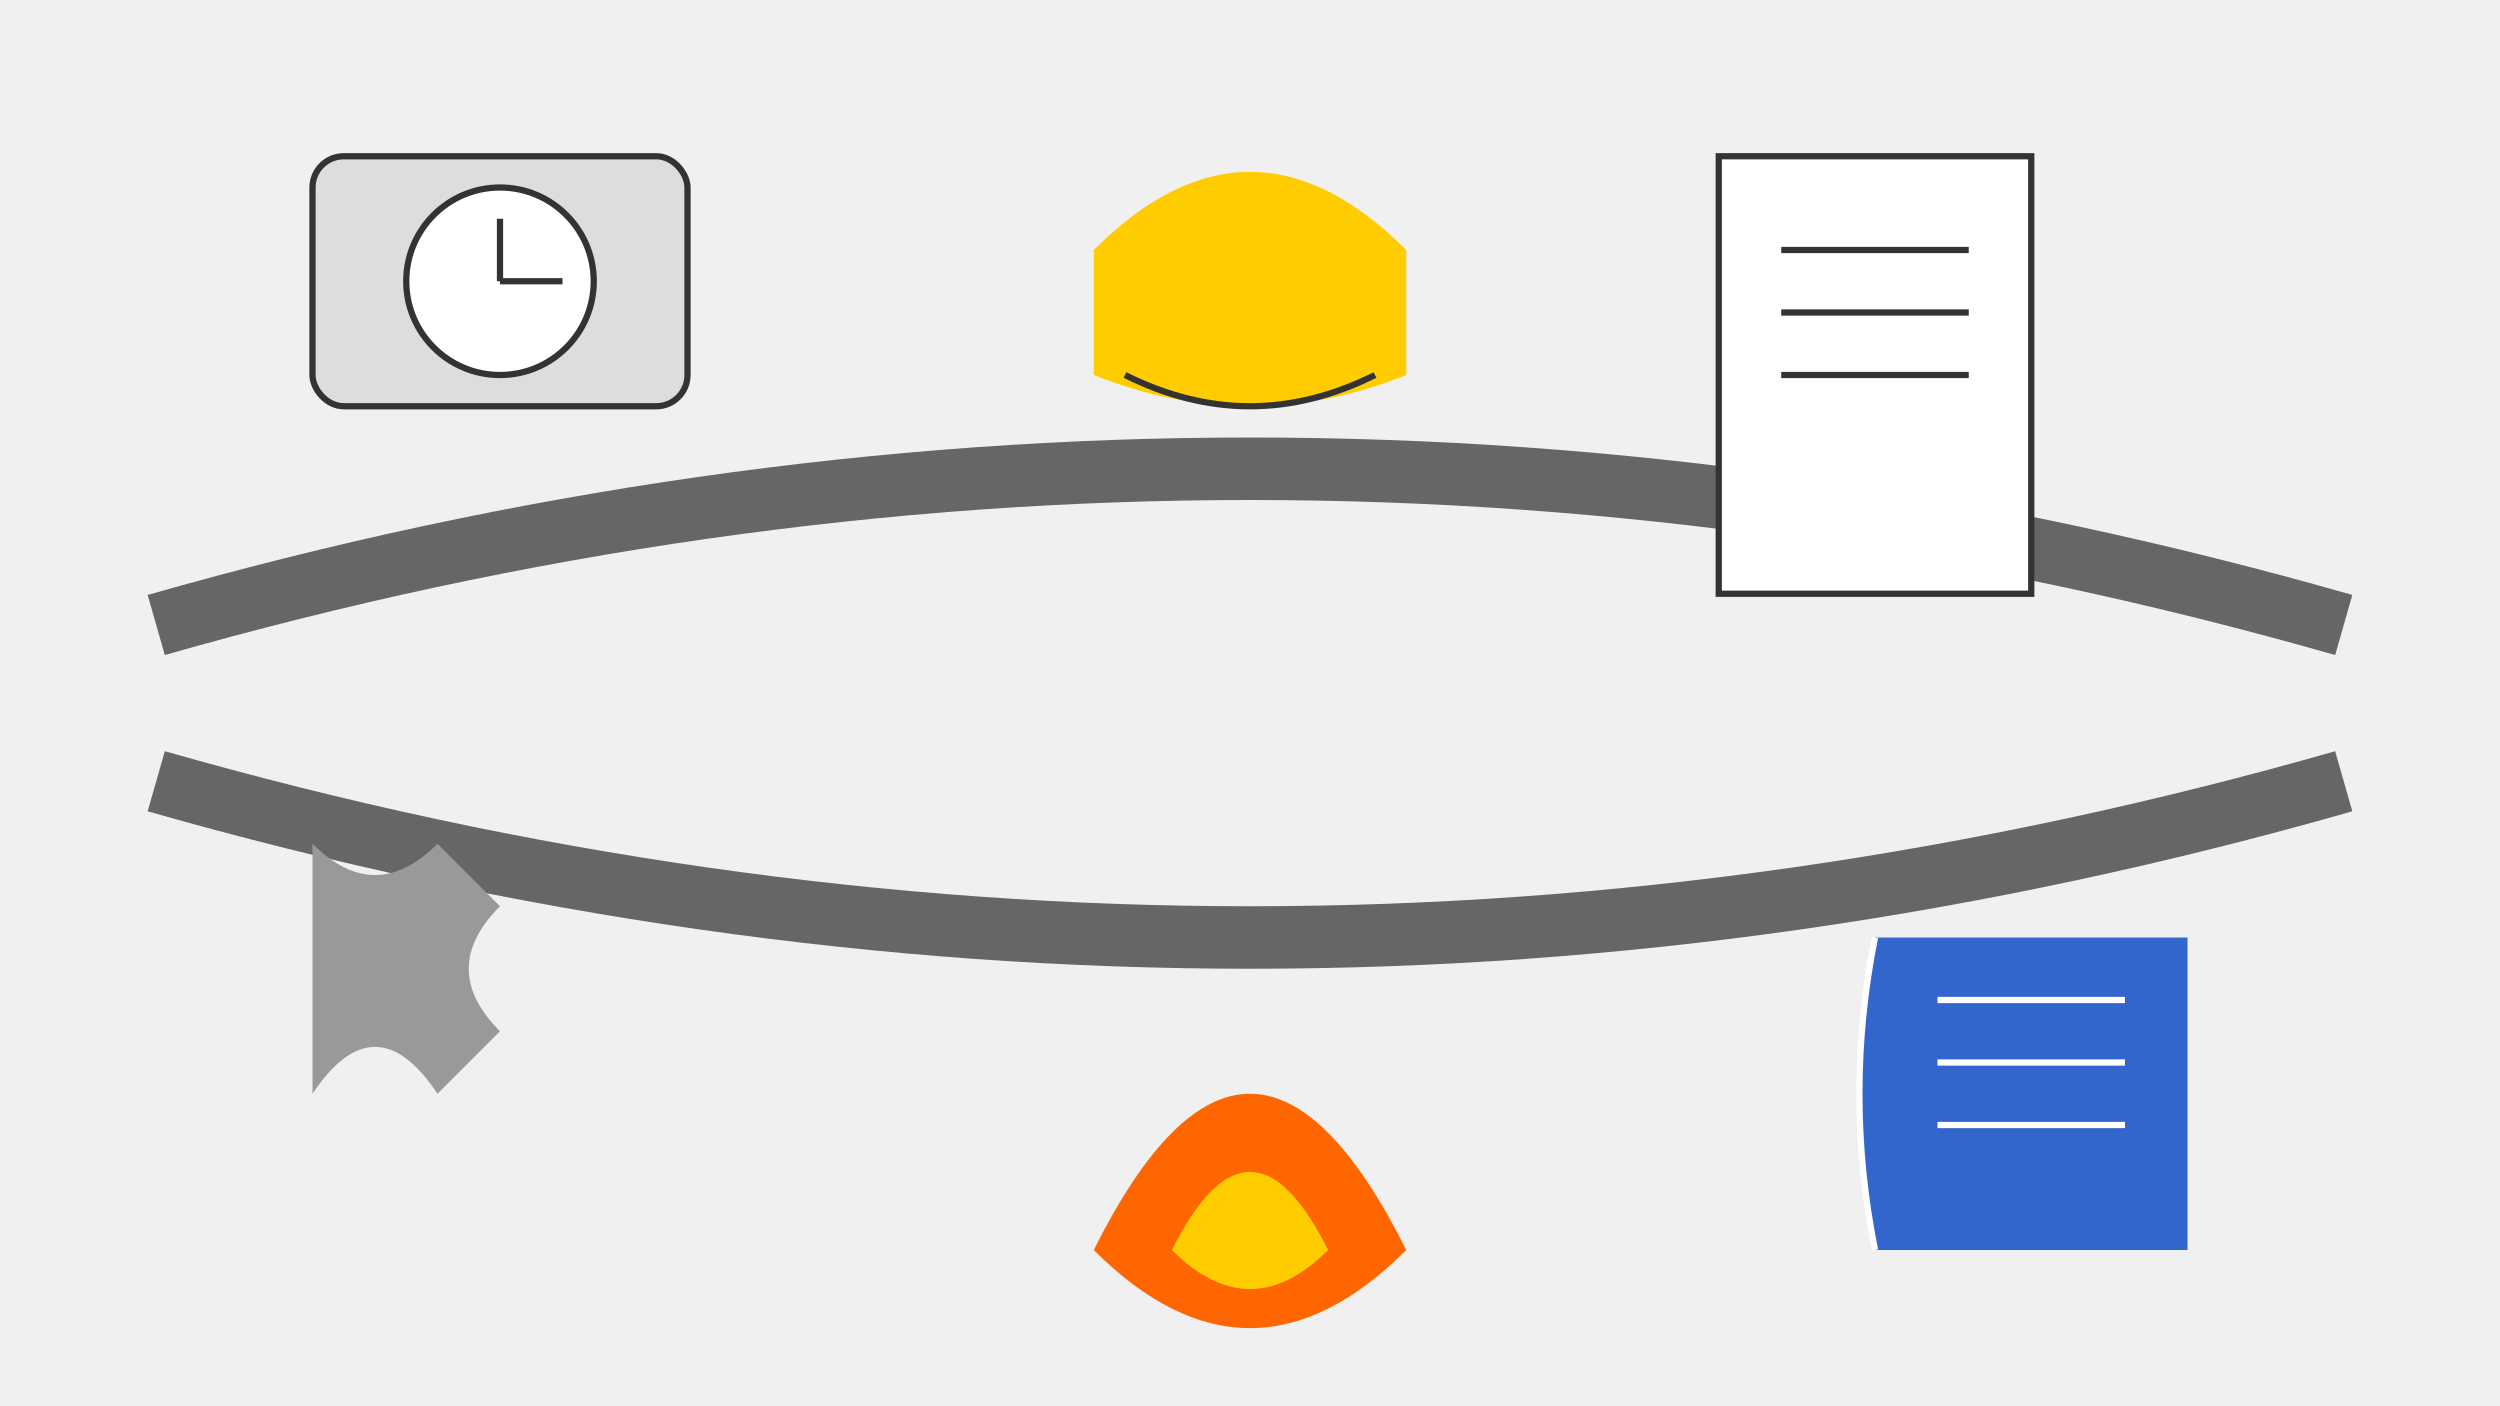
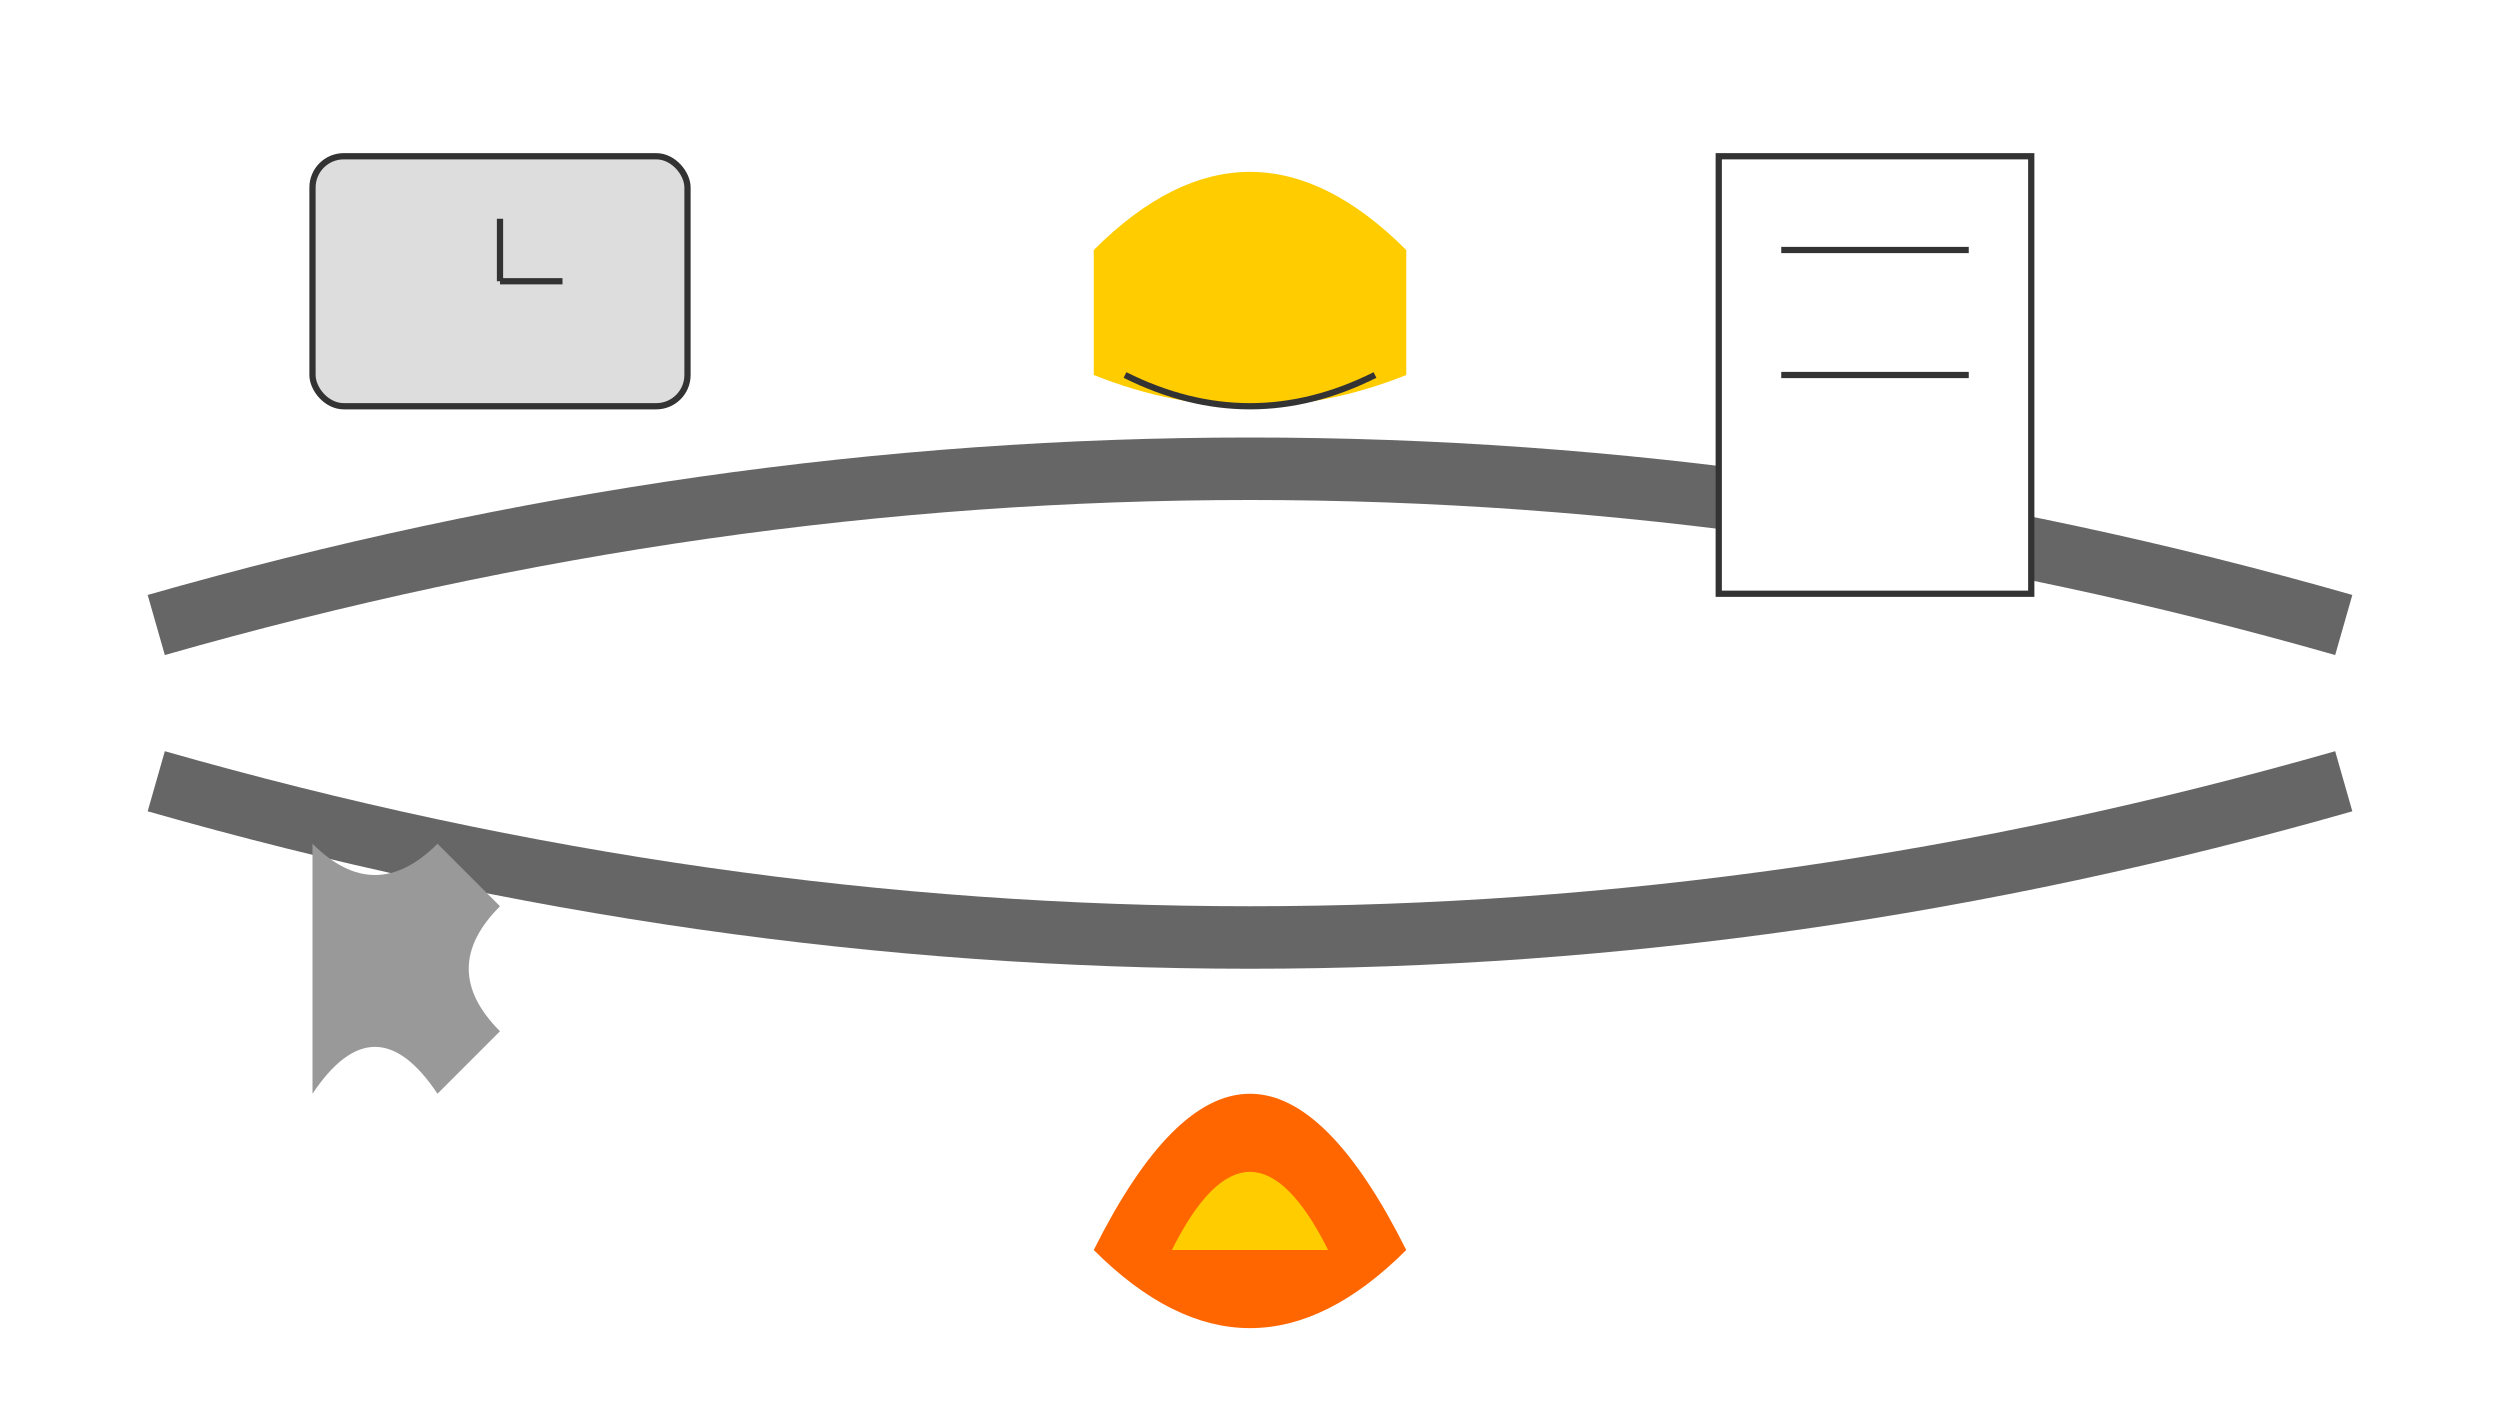
<svg xmlns="http://www.w3.org/2000/svg" width="800" height="450" viewBox="0 0 800 450">
-   <rect width="100%" height="100%" fill="#f0f0f0" />
  <path d="M50,200 Q400,100 750,200" stroke="#666" stroke-width="20" fill="none" />
  <path d="M50,250 Q400,350 750,250" stroke="#666" stroke-width="20" fill="none" />
  <rect x="100" y="50" width="120" height="80" rx="10" fill="#ddd" stroke="#333" stroke-width="2" />
-   <circle cx="160" cy="90" r="30" fill="#fff" stroke="#333" stroke-width="2" />
  <path d="M160,90 L160,70 M160,90 L180,90" stroke="#333" stroke-width="2" />
  <path d="M350,80 Q400,30 450,80 L450,120 Q400,140 350,120 Z" fill="#ffcc00" />
  <path d="M360,120 Q400,140 440,120" fill="none" stroke="#333" stroke-width="2" />
  <rect x="550" y="50" width="100" height="140" fill="#fff" stroke="#333" stroke-width="2" />
  <line x1="570" y1="80" x2="630" y2="80" stroke="#333" stroke-width="2" />
-   <line x1="570" y1="100" x2="630" y2="100" stroke="#333" stroke-width="2" />
  <line x1="570" y1="120" x2="630" y2="120" stroke="#333" stroke-width="2" />
  <path d="M100,350 Q120,320 140,350 L160,330 Q140,310 160,290 L140,270 Q120,290 100,270 Z" fill="#999" />
  <path d="M350,400 Q400,300 450,400 Q400,450 350,400 Z" fill="#ff6600" />
-   <path d="M375,400 Q400,350 425,400 Q400,425 375,400 Z" fill="#ffcc00" />
-   <path d="M600,300 L700,300 L700,400 L600,400 Q590,350 600,300 Z" fill="#3366cc" />
+   <path d="M375,400 Q400,350 425,400 Z" fill="#ffcc00" />
  <path d="M600,300 Q590,350 600,400" fill="none" stroke="#fff" stroke-width="2" />
  <line x1="620" y1="320" x2="680" y2="320" stroke="#fff" stroke-width="2" />
  <line x1="620" y1="340" x2="680" y2="340" stroke="#fff" stroke-width="2" />
  <line x1="620" y1="360" x2="680" y2="360" stroke="#fff" stroke-width="2" />
</svg>